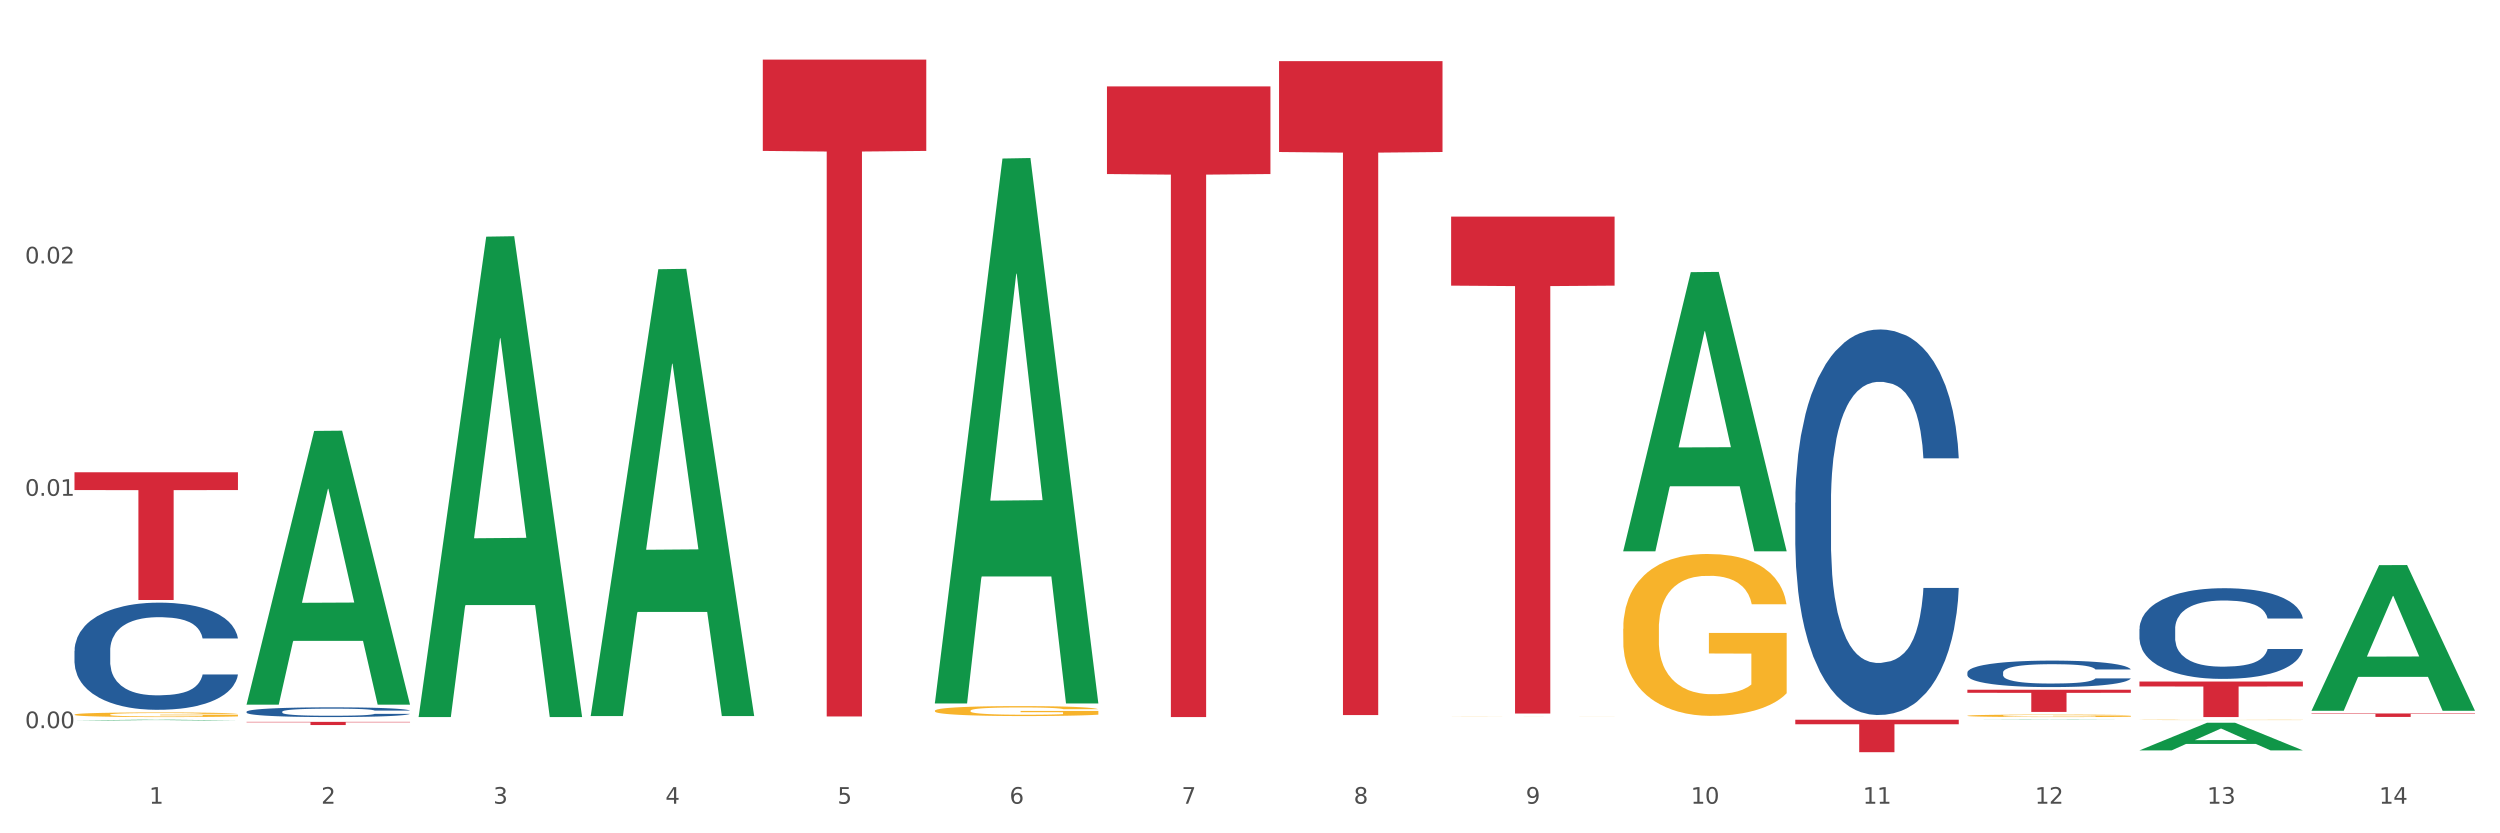
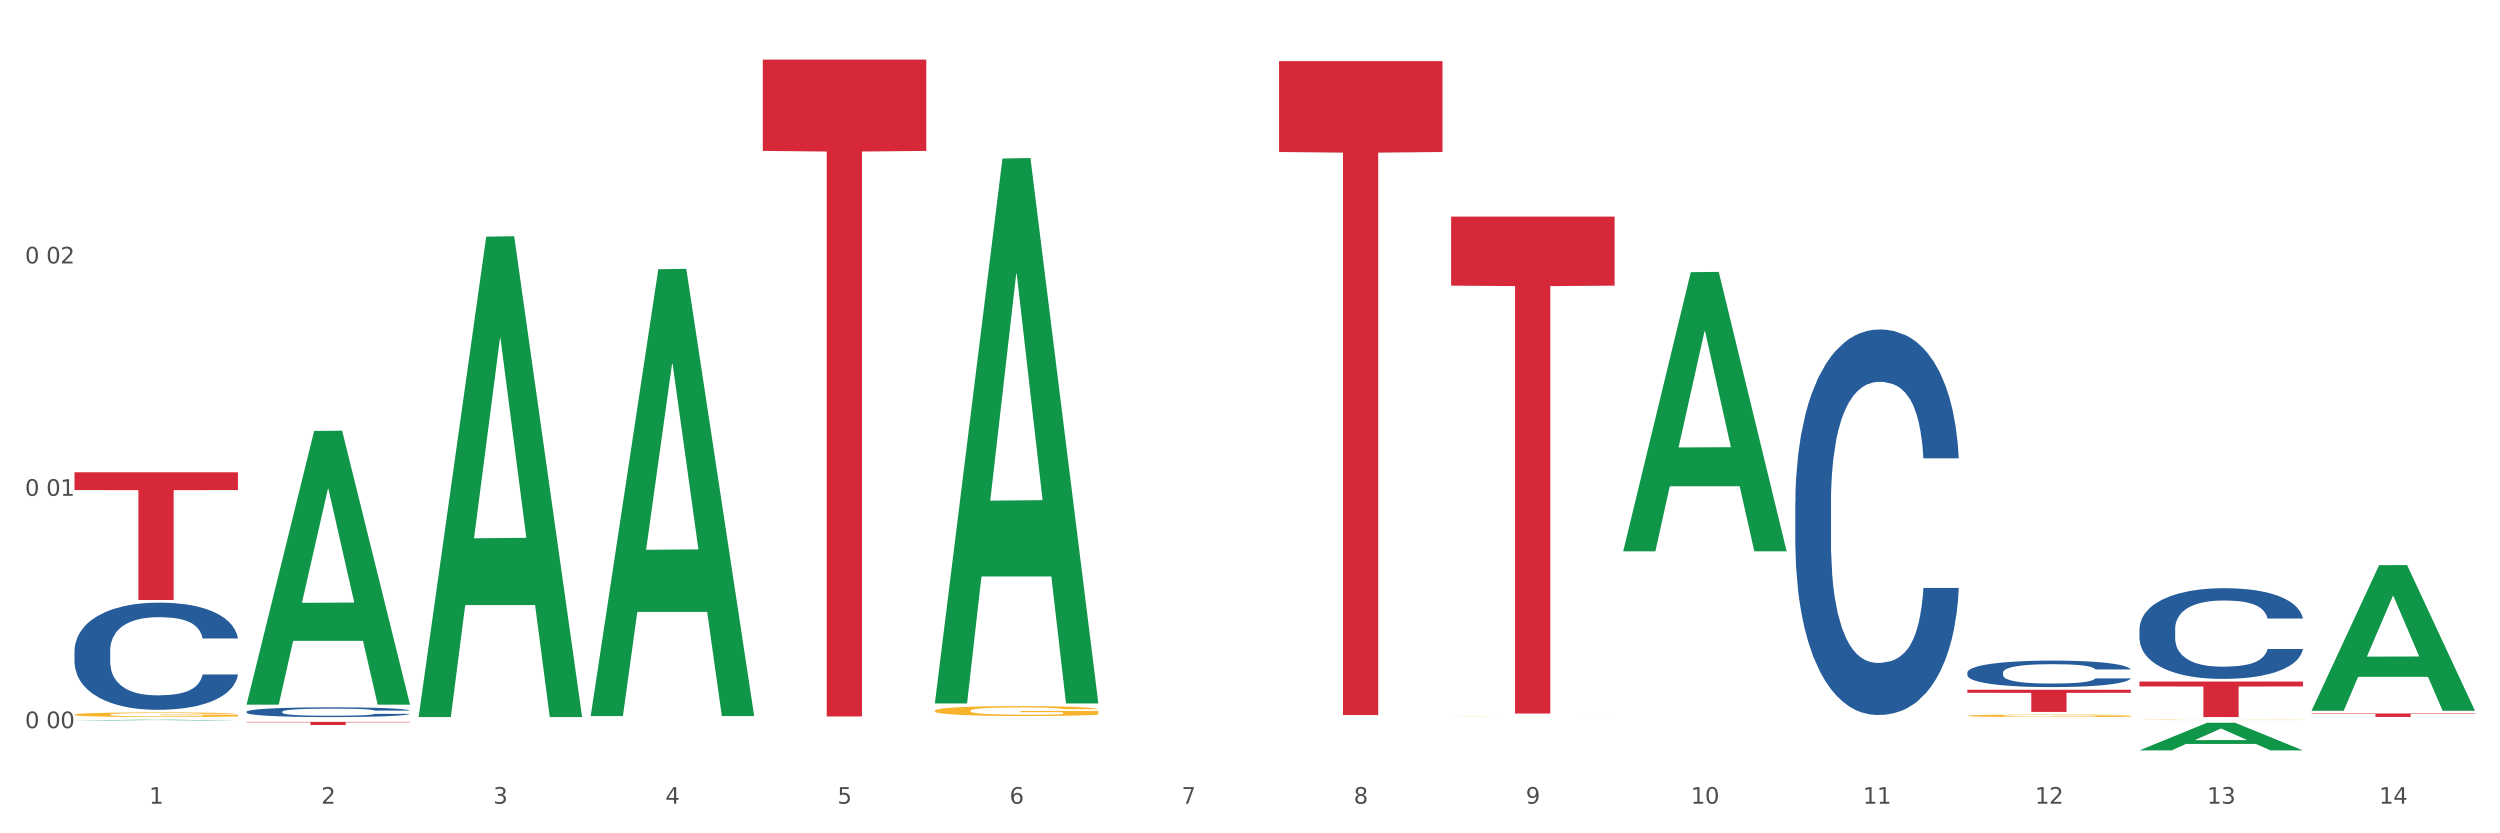
<svg xmlns="http://www.w3.org/2000/svg" xmlns:xlink="http://www.w3.org/1999/xlink" width="1080pt" height="360pt" viewBox="0 0 1080 360" version="1.1">
  <rect x="0" y="0" width="1080" height="360" fill="#333333" stroke="none" />
  <defs>
    <style type="text/css">*{stroke-linejoin: round; stroke-linecap: butt}</style>
  </defs>
  <g id="figure_1">
    <g id="patch_1">
      <path d="M 0 360  L 1080 360  L 1080 0  L 0 0  z " style="fill: #ffffff; stroke: #ffffff; stroke-linejoin: miter" />
    </g>
    <g id="axes_1">
      <g id="matplotlib.axis_1">
        <g id="xtick_1">
          <g id="text_1">
            <g style="fill: #4d4d4d" transform="translate(64.432 347.204) scale(0.096 -0.096)">
              <defs>
                <path id="DejaVuSans-31" d="M 794 531  L 1825 531  L 1825 4091  L 703 3866  L 703 4441  L 1819 4666  L 2450 4666  L 2450 531  L 3481 531  L 3481 0  L 794 0  L 794 531  z " transform="scale(0.016)" />
              </defs>
              <use xlink:href="#DejaVuSans-31" />
            </g>
          </g>
        </g>
        <g id="xtick_2">
          <g id="text_2">
            <g style="fill: #4d4d4d" transform="translate(138.771 347.204) scale(0.096 -0.096)">
              <defs>
                <path id="DejaVuSans-32" d="M 1228 531  L 3431 531  L 3431 0  L 469 0  L 469 531  Q 828 903 1448 1529  Q 2069 2156 2228 2338  Q 2531 2678 2651 2914  Q 2772 3150 2772 3378  Q 2772 3750 2511 3984  Q 2250 4219 1831 4219  Q 1534 4219 1204 4116  Q 875 4013 500 3803  L 500 4441  Q 881 4594 1212 4672  Q 1544 4750 1819 4750  Q 2544 4750 2975 4387  Q 3406 4025 3406 3419  Q 3406 3131 3298 2873  Q 3191 2616 2906 2266  Q 2828 2175 2409 1742  Q 1991 1309 1228 531  z " transform="scale(0.016)" />
              </defs>
              <use xlink:href="#DejaVuSans-32" />
            </g>
          </g>
        </g>
        <g id="xtick_3">
          <g id="text_3">
            <g style="fill: #4d4d4d" transform="translate(213.109 347.204) scale(0.096 -0.096)">
              <defs>
                <path id="DejaVuSans-33" d="M 2597 2516  Q 3050 2419 3304 2112  Q 3559 1806 3559 1356  Q 3559 666 3084 287  Q 2609 -91 1734 -91  Q 1441 -91 1130 -33  Q 819 25 488 141  L 488 750  Q 750 597 1062 519  Q 1375 441 1716 441  Q 2309 441 2620 675  Q 2931 909 2931 1356  Q 2931 1769 2642 2001  Q 2353 2234 1838 2234  L 1294 2234  L 1294 2753  L 1863 2753  Q 2328 2753 2575 2939  Q 2822 3125 2822 3475  Q 2822 3834 2567 4026  Q 2313 4219 1838 4219  Q 1578 4219 1281 4162  Q 984 4106 628 3988  L 628 4550  Q 988 4650 1302 4700  Q 1616 4750 1894 4750  Q 2613 4750 3031 4423  Q 3450 4097 3450 3541  Q 3450 3153 3228 2886  Q 3006 2619 2597 2516  z " transform="scale(0.016)" />
              </defs>
              <use xlink:href="#DejaVuSans-33" />
            </g>
          </g>
        </g>
        <g id="xtick_4">
          <g id="text_4">
            <g style="fill: #4d4d4d" transform="translate(287.448 347.204) scale(0.096 -0.096)">
              <defs>
                <path id="DejaVuSans-34" d="M 2419 4116  L 825 1625  L 2419 1625  L 2419 4116  z M 2253 4666  L 3047 4666  L 3047 1625  L 3713 1625  L 3713 1100  L 3047 1100  L 3047 0  L 2419 0  L 2419 1100  L 313 1100  L 313 1709  L 2253 4666  z " transform="scale(0.016)" />
              </defs>
              <use xlink:href="#DejaVuSans-34" />
            </g>
          </g>
        </g>
        <g id="xtick_5">
          <g id="text_5">
            <g style="fill: #4d4d4d" transform="translate(361.787 347.204) scale(0.096 -0.096)">
              <defs>
                <path id="DejaVuSans-35" d="M 691 4666  L 3169 4666  L 3169 4134  L 1269 4134  L 1269 2991  Q 1406 3038 1543 3061  Q 1681 3084 1819 3084  Q 2600 3084 3056 2656  Q 3513 2228 3513 1497  Q 3513 744 3044 326  Q 2575 -91 1722 -91  Q 1428 -91 1123 -41  Q 819 9 494 109  L 494 744  Q 775 591 1075 516  Q 1375 441 1709 441  Q 2250 441 2565 725  Q 2881 1009 2881 1497  Q 2881 1984 2565 2268  Q 2250 2553 1709 2553  Q 1456 2553 1204 2497  Q 953 2441 691 2322  L 691 4666  z " transform="scale(0.016)" />
              </defs>
              <use xlink:href="#DejaVuSans-35" />
            </g>
          </g>
        </g>
        <g id="xtick_6">
          <g id="text_6">
            <g style="fill: #4d4d4d" transform="translate(436.125 347.204) scale(0.096 -0.096)">
              <defs>
                <path id="DejaVuSans-36" d="M 2113 2584  Q 1688 2584 1439 2293  Q 1191 2003 1191 1497  Q 1191 994 1439 701  Q 1688 409 2113 409  Q 2538 409 2786 701  Q 3034 994 3034 1497  Q 3034 2003 2786 2293  Q 2538 2584 2113 2584  z M 3366 4563  L 3366 3988  Q 3128 4100 2886 4159  Q 2644 4219 2406 4219  Q 1781 4219 1451 3797  Q 1122 3375 1075 2522  Q 1259 2794 1537 2939  Q 1816 3084 2150 3084  Q 2853 3084 3261 2657  Q 3669 2231 3669 1497  Q 3669 778 3244 343  Q 2819 -91 2113 -91  Q 1303 -91 875 529  Q 447 1150 447 2328  Q 447 3434 972 4092  Q 1497 4750 2381 4750  Q 2619 4750 2861 4703  Q 3103 4656 3366 4563  z " transform="scale(0.016)" />
              </defs>
              <use xlink:href="#DejaVuSans-36" />
            </g>
          </g>
        </g>
        <g id="xtick_7">
          <g id="text_7">
            <g style="fill: #4d4d4d" transform="translate(510.464 347.204) scale(0.096 -0.096)">
              <defs>
-                 <path id="DejaVuSans-37" d="M 525 4666  L 3525 4666  L 3525 4397  L 1831 0  L 1172 0  L 2766 4134  L 525 4134  L 525 4666  z " transform="scale(0.016)" />
+                 <path id="DejaVuSans-37" d="M 525 4666  L 3525 4666  L 1831 0  L 1172 0  L 2766 4134  L 525 4134  L 525 4666  z " transform="scale(0.016)" />
              </defs>
              <use xlink:href="#DejaVuSans-37" />
            </g>
          </g>
        </g>
        <g id="xtick_8">
          <g id="text_8">
            <g style="fill: #4d4d4d" transform="translate(584.803 347.204) scale(0.096 -0.096)">
              <defs>
                <path id="DejaVuSans-38" d="M 2034 2216  Q 1584 2216 1326 1975  Q 1069 1734 1069 1313  Q 1069 891 1326 650  Q 1584 409 2034 409  Q 2484 409 2743 651  Q 3003 894 3003 1313  Q 3003 1734 2745 1975  Q 2488 2216 2034 2216  z M 1403 2484  Q 997 2584 770 2862  Q 544 3141 544 3541  Q 544 4100 942 4425  Q 1341 4750 2034 4750  Q 2731 4750 3128 4425  Q 3525 4100 3525 3541  Q 3525 3141 3298 2862  Q 3072 2584 2669 2484  Q 3125 2378 3379 2068  Q 3634 1759 3634 1313  Q 3634 634 3220 271  Q 2806 -91 2034 -91  Q 1263 -91 848 271  Q 434 634 434 1313  Q 434 1759 690 2068  Q 947 2378 1403 2484  z M 1172 3481  Q 1172 3119 1398 2916  Q 1625 2713 2034 2713  Q 2441 2713 2670 2916  Q 2900 3119 2900 3481  Q 2900 3844 2670 4047  Q 2441 4250 2034 4250  Q 1625 4250 1398 4047  Q 1172 3844 1172 3481  z " transform="scale(0.016)" />
              </defs>
              <use xlink:href="#DejaVuSans-38" />
            </g>
          </g>
        </g>
        <g id="xtick_9">
          <g id="text_9">
            <g style="fill: #4d4d4d" transform="translate(659.142 347.204) scale(0.096 -0.096)">
              <defs>
                <path id="DejaVuSans-39" d="M 703 97  L 703 672  Q 941 559 1184 500  Q 1428 441 1663 441  Q 2288 441 2617 861  Q 2947 1281 2994 2138  Q 2813 1869 2534 1725  Q 2256 1581 1919 1581  Q 1219 1581 811 2004  Q 403 2428 403 3163  Q 403 3881 828 4315  Q 1253 4750 1959 4750  Q 2769 4750 3195 4129  Q 3622 3509 3622 2328  Q 3622 1225 3098 567  Q 2575 -91 1691 -91  Q 1453 -91 1209 -44  Q 966 3 703 97  z M 1959 2075  Q 2384 2075 2632 2365  Q 2881 2656 2881 3163  Q 2881 3666 2632 3958  Q 2384 4250 1959 4250  Q 1534 4250 1286 3958  Q 1038 3666 1038 3163  Q 1038 2656 1286 2365  Q 1534 2075 1959 2075  z " transform="scale(0.016)" />
              </defs>
              <use xlink:href="#DejaVuSans-39" />
            </g>
          </g>
        </g>
        <g id="xtick_10">
          <g id="text_10">
            <g style="fill: #4d4d4d" transform="translate(730.426 347.204) scale(0.096 -0.096)">
              <defs>
                <path id="DejaVuSans-30" d="M 2034 4250  Q 1547 4250 1301 3770  Q 1056 3291 1056 2328  Q 1056 1369 1301 889  Q 1547 409 2034 409  Q 2525 409 2770 889  Q 3016 1369 3016 2328  Q 3016 3291 2770 3770  Q 2525 4250 2034 4250  z M 2034 4750  Q 2819 4750 3233 4129  Q 3647 3509 3647 2328  Q 3647 1150 3233 529  Q 2819 -91 2034 -91  Q 1250 -91 836 529  Q 422 1150 422 2328  Q 422 3509 836 4129  Q 1250 4750 2034 4750  z " transform="scale(0.016)" />
              </defs>
              <use xlink:href="#DejaVuSans-31" />
              <use xlink:href="#DejaVuSans-30" transform="translate(63.623 0)" />
            </g>
          </g>
        </g>
        <g id="xtick_11">
          <g id="text_11">
            <g style="fill: #4d4d4d" transform="translate(804.765 347.204) scale(0.096 -0.096)">
              <use xlink:href="#DejaVuSans-31" />
              <use xlink:href="#DejaVuSans-31" transform="translate(63.623 0)" />
            </g>
          </g>
        </g>
        <g id="xtick_12">
          <g id="text_12">
            <g style="fill: #4d4d4d" transform="translate(879.104 347.204) scale(0.096 -0.096)">
              <use xlink:href="#DejaVuSans-31" />
              <use xlink:href="#DejaVuSans-32" transform="translate(63.623 0)" />
            </g>
          </g>
        </g>
        <g id="xtick_13">
          <g id="text_13">
            <g style="fill: #4d4d4d" transform="translate(953.442 347.204) scale(0.096 -0.096)">
              <use xlink:href="#DejaVuSans-31" />
              <use xlink:href="#DejaVuSans-33" transform="translate(63.623 0)" />
            </g>
          </g>
        </g>
        <g id="xtick_14">
          <g id="text_14">
            <g style="fill: #4d4d4d" transform="translate(1027.781 347.204) scale(0.096 -0.096)">
              <use xlink:href="#DejaVuSans-31" />
              <use xlink:href="#DejaVuSans-34" transform="translate(63.623 0)" />
            </g>
          </g>
        </g>
        <g id="xtick_15" />
        <g id="xtick_16" />
        <g id="xtick_17" />
        <g id="xtick_18" />
        <g id="xtick_19" />
        <g id="xtick_20" />
        <g id="xtick_21" />
        <g id="xtick_22" />
        <g id="xtick_23" />
        <g id="xtick_24" />
        <g id="xtick_25" />
        <g id="xtick_26" />
        <g id="xtick_27" />
      </g>
      <g id="matplotlib.axis_2">
        <g id="ytick_1">
          <g id="text_15">
            <g style="fill: #4d4d4d" transform="translate(10.8 314.562) scale(0.096 -0.096)">
              <defs>
-                 <path id="DejaVuSans-2e" d="M 684 794  L 1344 794  L 1344 0  L 684 0  L 684 794  z " transform="scale(0.016)" />
-               </defs>
+                 </defs>
              <use xlink:href="#DejaVuSans-30" />
              <use xlink:href="#DejaVuSans-2e" transform="translate(63.623 0)" />
              <use xlink:href="#DejaVuSans-30" transform="translate(95.41 0)" />
              <use xlink:href="#DejaVuSans-30" transform="translate(159.033 0)" />
            </g>
          </g>
        </g>
        <g id="ytick_2">
          <g id="text_16">
            <g style="fill: #4d4d4d" transform="translate(10.8 214.184) scale(0.096 -0.096)">
              <use xlink:href="#DejaVuSans-30" />
              <use xlink:href="#DejaVuSans-2e" transform="translate(63.623 0)" />
              <use xlink:href="#DejaVuSans-30" transform="translate(95.41 0)" />
              <use xlink:href="#DejaVuSans-31" transform="translate(159.033 0)" />
            </g>
          </g>
        </g>
        <g id="ytick_3">
          <g id="text_17">
            <g style="fill: #4d4d4d" transform="translate(10.8 113.806) scale(0.096 -0.096)">
              <use xlink:href="#DejaVuSans-30" />
              <use xlink:href="#DejaVuSans-2e" transform="translate(63.623 0)" />
              <use xlink:href="#DejaVuSans-30" transform="translate(95.41 0)" />
              <use xlink:href="#DejaVuSans-32" transform="translate(159.033 0)" />
            </g>
          </g>
        </g>
        <g id="ytick_4" />
        <g id="ytick_5" />
        <g id="ytick_6" />
      </g>
      <g id="PolyCollection_1">
        <path d="M 32.175 311.239  L 32.248 311.239  L 61.37 310.915  L 73.456 310.914  L 102.797 311.24  L 88.818 311.24  L 82.484 311.164  L 52.415 311.164  L 52.197 311.165  L 46.081 311.24  L 32.175 311.24  L 32.175 311.239  L 56.201 311.119  L 78.698 311.118  L 67.559 310.984  L 67.413 310.983  L 67.267 310.984  L 56.128 311.118  L 56.201 311.119  L 32.175 311.239  z " clip-path="url(#p1c98c43644)" style="fill: #109648" />
-         <path d="M 775.562 310.923  L 846.184 310.923  L 846.184 312.872  L 818.404 312.885  L 818.404 324.95  L 803.175 324.95  L 803.175 312.885  L 775.562 312.872  L 775.562 310.936  L 775.562 310.923  z " clip-path="url(#p1c98c43644)" style="fill: #d62839" />
        <path d="M 626.885 93.561  L 697.506 93.561  L 697.506 123.395  L 669.726 123.596  L 669.726 308.243  L 654.497 308.243  L 654.497 123.596  L 626.885 123.395  L 626.885 93.762  L 626.885 93.561  z " clip-path="url(#p1c98c43644)" style="fill: #d62839" />
        <path d="M 106.514 307.457  L 106.597 307.453  L 106.597 307.345  L 106.848 307.199  L 107.766 306.93  L 108.935 306.727  L 110.938 306.489  L 112.023 306.389  L 113.442 306.277  L 116.364 306.097  L 119.703 305.943  L 122.04 305.858  L 123.794 305.805  L 127.717 305.709  L 129.971 305.666  L 132.308 305.632  L 134.312 305.609  L 137.651 305.582  L 140.322 305.57  L 143.411 305.566  L 145.998 305.57  L 149.421 305.586  L 154.43 305.632  L 156.35 305.659  L 158.937 305.705  L 161.609 305.766  L 163.779 305.828  L 166.283 305.916  L 168.871 306.031  L 171.376 306.177  L 173.129 306.312  L 174.548 306.454  L 175.8 306.627  L 176.718 306.815  L 177.135 306.973  L 161.859 306.973  L 161.442 306.831  L 160.607 306.677  L 159.772 306.573  L 158.854 306.489  L 157.435 306.393  L 156.183 306.331  L 154.096 306.258  L 152.176 306.212  L 150.59 306.185  L 148.67 306.162  L 144.579 306.139  L 141.658 306.139  L 139.821 306.147  L 137.567 306.166  L 135.647 306.193  L 133.393 306.239  L 131.64 306.289  L 129.887 306.354  L 128.886 306.4  L 127.383 306.485  L 126.381 306.554  L 125.046 306.673  L 124.294 306.758  L 122.959 306.977  L 122.374 307.138  L 122.124 307.249  L 121.957 307.372  L 121.957 307.972  L 122.458 308.241  L 122.875 308.356  L 123.543 308.487  L 124.795 308.656  L 126.632 308.821  L 128.552 308.94  L 130.138 309.013  L 131.64 309.067  L 133.143 309.109  L 134.979 309.147  L 136.482 309.17  L 138.736 309.194  L 141.407 309.205  L 143.494 309.205  L 147.751 309.186  L 149.671 309.167  L 151.508 309.14  L 153.511 309.097  L 155.097 309.051  L 156.016 309.017  L 157.518 308.944  L 158.687 308.867  L 159.689 308.779  L 160.357 308.702  L 161.108 308.586  L 161.692 308.456  L 161.859 308.387  L 177.135 308.387  L 176.802 308.525  L 176.217 308.659  L 175.049 308.84  L 174.13 308.944  L 172.711 309.071  L 171.209 309.178  L 169.122 309.297  L 167.202 309.386  L 165.198 309.462  L 163.028 309.532  L 159.104 309.628  L 157.685 309.655  L 154.68 309.701  L 152.343 309.728  L 148.92 309.754  L 145.414 309.77  L 141.741 309.774  L 138.486 309.766  L 134.896 309.743  L 132.642 309.72  L 130.138 309.685  L 127.216 309.632  L 124.461 309.566  L 121.874 309.489  L 119.453 309.401  L 117.199 309.301  L 114.277 309.136  L 112.107 308.975  L 110.521 308.825  L 109.435 308.698  L 108.35 308.536  L 107.766 308.425  L 106.848 308.156  L 106.514 307.906  L 106.514 307.457  z " clip-path="url(#p1c98c43644)" style="fill: #255c99" />
-         <path d="M 478.207 37.322  L 548.829 37.322  L 548.829 75.184  L 521.049 75.44  L 521.049 309.774  L 505.82 309.774  L 505.82 75.44  L 478.207 75.184  L 478.207 37.578  L 478.207 37.322  z " clip-path="url(#p1c98c43644)" style="fill: #d62839" />
        <path d="M 329.53 25.759  L 400.152 25.759  L 400.152 65.193  L 372.371 65.459  L 372.371 309.517  L 357.143 309.517  L 357.143 65.459  L 329.53 65.193  L 329.53 26.026  L 329.53 25.759  z " clip-path="url(#p1c98c43644)" style="fill: #d62839" />
        <path d="M 106.514 311.846  L 177.135 311.846  L 177.135 312.037  L 149.355 312.038  L 149.355 313.222  L 134.126 313.222  L 134.126 312.038  L 106.514 312.037  L 106.514 311.847  L 106.514 311.846  z " clip-path="url(#p1c98c43644)" style="fill: #d62839" />
        <path d="M 32.175 204.031  L 102.797 204.031  L 102.797 211.698  L 75.017 211.75  L 75.017 259.202  L 59.788 259.202  L 59.788 211.75  L 32.175 211.698  L 32.175 204.083  L 32.175 204.031  z " clip-path="url(#p1c98c43644)" style="fill: #d62839" />
        <path d="M 849.901 297.967  L 920.523 297.967  L 920.523 299.3  L 892.742 299.309  L 892.742 307.558  L 877.514 307.558  L 877.514 299.309  L 849.901 299.3  L 849.901 297.976  L 849.901 297.967  z " clip-path="url(#p1c98c43644)" style="fill: #d62839" />
        <path d="M 924.24 310.989  L 924.323 310.989  L 924.323 310.983  L 924.49 310.979  L 925.323 310.968  L 926.574 310.959  L 927.491 310.954  L 928.408 310.95  L 929.492 310.946  L 930.826 310.942  L 933.244 310.936  L 934.745 310.933  L 936.58 310.929  L 939.915 310.925  L 942.333 310.922  L 944.834 310.92  L 948.92 310.917  L 951.588 310.916  L 954.423 310.915  L 957.841 310.914  L 960.426 310.914  L 966.096 310.915  L 970.932 310.916  L 973.266 310.917  L 976.268 310.919  L 977.852 310.92  L 980.437 310.922  L 983.105 310.925  L 984.939 310.928  L 987.691 310.933  L 989.775 310.938  L 991.693 310.944  L 992.693 310.949  L 993.444 310.953  L 994.111 310.957  L 994.778 310.964  L 979.77 310.964  L 979.186 310.959  L 978.269 310.954  L 976.935 310.95  L 975.768 310.947  L 973.766 310.943  L 971.932 310.941  L 970.014 310.939  L 967.68 310.937  L 965.845 310.937  L 963.261 310.936  L 958.175 310.936  L 954.756 310.937  L 952.422 310.939  L 950.921 310.94  L 949.587 310.942  L 948.086 310.944  L 946.335 310.947  L 945.084 310.95  L 943.834 310.953  L 942.833 310.957  L 941.916 310.961  L 941.165 310.965  L 940.582 310.97  L 940.081 310.975  L 939.665 310.985  L 939.665 311.005  L 939.831 311.009  L 940.248 311.015  L 940.749 311.02  L 941.582 311.025  L 942.333 311.029  L 943.75 311.034  L 945.334 311.039  L 946.585 311.041  L 947.836 311.044  L 950.004 311.047  L 952.422 311.05  L 954.506 311.051  L 957.341 311.053  L 959.259 311.053  L 960.926 311.054  L 965.012 311.054  L 967.93 311.053  L 971.182 311.052  L 973.683 311.051  L 975.768 311.049  L 978.102 311.047  L 979.603 311.044  L 979.603 311.013  L 961.26 311.013  L 961.26 310.993  L 994.861 310.993  L 994.861 311.053  L 993.444 311.056  L 991.86 311.059  L 990.192 311.061  L 987.691 311.064  L 984.689 311.067  L 982.021 311.069  L 979.186 311.071  L 975.851 311.073  L 971.515 311.074  L 968.847 311.075  L 965.512 311.075  L 961.593 311.075  L 958.175 311.075  L 954.84 311.074  L 951.338 311.073  L 947.919 311.071  L 945.334 311.069  L 942.75 311.067  L 939.998 311.064  L 937.83 311.061  L 936.163 311.058  L 934.328 311.055  L 932.327 311.05  L 930.826 311.046  L 929.492 311.042  L 928.075 311.037  L 927.074 311.032  L 926.074 311.027  L 925.49 311.022  L 924.823 311.016  L 924.323 311.006  L 924.24 310.989  z " clip-path="url(#p1c98c43644)" style="fill: #f7b32b" />
-         <path d="M 701.223 271.637  L 701.307 271.573  L 701.307 269.274  L 701.474 267.294  L 702.307 262.504  L 703.558 258.544  L 704.475 256.436  L 705.392 254.712  L 706.476 252.987  L 707.81 251.199  L 710.228 248.58  L 711.729 247.239  L 713.563 245.834  L 716.899 243.79  L 719.317 242.641  L 721.818 241.683  L 725.903 240.533  L 728.572 240.022  L 731.406 239.639  L 734.825 239.383  L 737.41 239.319  L 743.08 239.511  L 747.915 240.086  L 750.25 240.533  L 753.252 241.299  L 754.836 241.81  L 757.421 242.832  L 760.089 244.173  L 761.923 245.323  L 764.675 247.495  L 766.759 249.666  L 768.677 252.349  L 769.677 254.201  L 770.428 255.925  L 771.095 257.905  L 771.762 261.035  L 756.754 261.035  L 756.17 258.799  L 755.253 256.692  L 753.919 254.648  L 752.751 253.37  L 750.75 251.774  L 748.916 250.752  L 746.998 249.985  L 744.664 249.347  L 742.829 249.027  L 740.245 248.772  L 735.159 248.836  L 731.74 249.347  L 729.405 249.985  L 727.905 250.56  L 726.571 251.199  L 725.07 252.093  L 723.319 253.434  L 722.068 254.648  L 720.817 256.181  L 719.817 257.713  L 718.9 259.502  L 718.149 261.418  L 717.566 263.398  L 717.065 265.825  L 716.648 269.848  L 716.648 278.598  L 716.815 280.578  L 717.232 283.197  L 717.732 285.177  L 718.566 287.54  L 719.317 289.137  L 720.734 291.436  L 722.318 293.352  L 723.569 294.565  L 724.82 295.587  L 726.987 296.992  L 729.405 298.142  L 731.49 298.845  L 734.325 299.483  L 736.242 299.739  L 737.91 299.866  L 741.996 299.866  L 744.914 299.675  L 748.166 299.228  L 750.667 298.653  L 752.751 297.95  L 755.086 296.801  L 756.587 295.715  L 756.587 282.367  L 738.244 282.303  L 738.244 273.425  L 771.845 273.425  L 771.845 299.483  L 770.428 300.824  L 768.844 302.038  L 767.176 303.124  L 764.675 304.465  L 761.673 305.742  L 759.005 306.636  L 756.17 307.403  L 752.835 308.105  L 748.499 308.744  L 745.831 309  L 742.496 309.191  L 738.577 309.255  L 735.159 309.127  L 731.823 308.808  L 728.321 308.233  L 724.903 307.403  L 722.318 306.573  L 719.733 305.551  L 716.982 304.209  L 714.814 302.932  L 713.147 301.782  L 711.312 300.313  L 709.311 298.397  L 707.81 296.673  L 706.476 294.885  L 705.059 292.585  L 704.058 290.606  L 703.058 288.115  L 702.474 286.262  L 701.807 283.388  L 701.307 279.365  L 701.223 271.637  z " clip-path="url(#p1c98c43644)" style="fill: #f7b32b" />
        <path d="M 626.885 309.418  L 626.968 309.418  L 626.968 309.415  L 627.135 309.413  L 627.969 309.408  L 629.219 309.404  L 630.136 309.402  L 631.054 309.4  L 632.138 309.398  L 633.472 309.396  L 635.89 309.393  L 637.39 309.392  L 639.225 309.39  L 642.56 309.388  L 644.978 309.387  L 647.479 309.386  L 651.565 309.385  L 654.233 309.384  L 657.068 309.384  L 660.486 309.383  L 663.071 309.383  L 668.741 309.384  L 673.577 309.384  L 675.911 309.385  L 678.913 309.386  L 680.497 309.386  L 683.082 309.387  L 685.75 309.389  L 687.584 309.39  L 690.336 309.392  L 692.42 309.394  L 694.338 309.397  L 695.339 309.399  L 696.089 309.401  L 696.756 309.403  L 697.423 309.407  L 682.415 309.407  L 681.831 309.404  L 680.914 309.402  L 679.58 309.4  L 678.413 309.398  L 676.412 309.397  L 674.577 309.396  L 672.66 309.395  L 670.325 309.394  L 668.491 309.394  L 665.906 309.393  L 660.82 309.394  L 657.401 309.394  L 655.067 309.395  L 653.566 309.395  L 652.232 309.396  L 650.731 309.397  L 648.98 309.398  L 647.729 309.4  L 646.479 309.401  L 645.478 309.403  L 644.561 309.405  L 643.811 309.407  L 643.227 309.409  L 642.727 309.412  L 642.31 309.416  L 642.31 309.425  L 642.476 309.427  L 642.893 309.43  L 643.394 309.432  L 644.227 309.435  L 644.978 309.436  L 646.395 309.439  L 647.979 309.441  L 649.23 309.442  L 650.481 309.443  L 652.649 309.445  L 655.067 309.446  L 657.151 309.447  L 659.986 309.447  L 661.904 309.448  L 663.571 309.448  L 667.657 309.448  L 670.575 309.448  L 673.827 309.447  L 676.328 309.447  L 678.413 309.446  L 680.747 309.445  L 682.248 309.443  L 682.248 309.429  L 663.905 309.429  L 663.905 309.42  L 697.506 309.42  L 697.506 309.447  L 696.089 309.449  L 694.505 309.45  L 692.837 309.451  L 690.336 309.453  L 687.334 309.454  L 684.666 309.455  L 681.831 309.456  L 678.496 309.457  L 674.16 309.457  L 671.492 309.458  L 668.157 309.458  L 664.238 309.458  L 660.82 309.458  L 657.485 309.457  L 653.983 309.457  L 650.564 309.456  L 647.979 309.455  L 645.395 309.454  L 642.643 309.452  L 640.475 309.451  L 638.808 309.45  L 636.974 309.448  L 634.972 309.446  L 633.472 309.444  L 632.138 309.443  L 630.72 309.44  L 629.72 309.438  L 628.719 309.435  L 628.135 309.433  L 627.468 309.43  L 626.968 309.426  L 626.885 309.418  z " clip-path="url(#p1c98c43644)" style="fill: #f7b32b" />
        <path d="M 403.869 307.025  L 403.952 307.021  L 403.952 306.88  L 404.119 306.758  L 404.952 306.463  L 406.203 306.22  L 407.12 306.09  L 408.037 305.984  L 409.121 305.878  L 410.455 305.768  L 412.873 305.607  L 414.374 305.524  L 416.209 305.438  L 419.544 305.312  L 421.962 305.241  L 424.463 305.183  L 428.549 305.112  L 431.217 305.08  L 434.052 305.057  L 437.47 305.041  L 440.055 305.037  L 445.725 305.049  L 450.561 305.084  L 452.895 305.112  L 455.897 305.159  L 457.481 305.19  L 460.066 305.253  L 462.734 305.336  L 464.568 305.406  L 467.32 305.54  L 469.404 305.674  L 471.322 305.839  L 472.322 305.953  L 473.073 306.059  L 473.74 306.18  L 474.407 306.373  L 459.399 306.373  L 458.815 306.235  L 457.898 306.106  L 456.564 305.98  L 455.397 305.902  L 453.396 305.803  L 451.561 305.74  L 449.643 305.693  L 447.309 305.654  L 445.475 305.634  L 442.89 305.619  L 437.804 305.623  L 434.385 305.654  L 432.051 305.693  L 430.55 305.729  L 429.216 305.768  L 427.715 305.823  L 425.964 305.905  L 424.713 305.98  L 423.463 306.074  L 422.462 306.169  L 421.545 306.279  L 420.794 306.397  L 420.211 306.518  L 419.711 306.668  L 419.294 306.915  L 419.294 307.453  L 419.46 307.575  L 419.877 307.736  L 420.378 307.858  L 421.211 308.003  L 421.962 308.102  L 423.379 308.243  L 424.963 308.361  L 426.214 308.436  L 427.465 308.498  L 429.633 308.585  L 432.051 308.656  L 434.135 308.699  L 436.97 308.738  L 438.888 308.754  L 440.555 308.762  L 444.641 308.762  L 447.559 308.75  L 450.811 308.722  L 453.312 308.687  L 455.397 308.644  L 457.731 308.573  L 459.232 308.506  L 459.232 307.685  L 440.889 307.681  L 440.889 307.135  L 474.49 307.135  L 474.49 308.738  L 473.073 308.821  L 471.489 308.895  L 469.821 308.962  L 467.32 309.045  L 464.318 309.123  L 461.65 309.178  L 458.815 309.225  L 455.48 309.269  L 451.144 309.308  L 448.476 309.324  L 445.141 309.335  L 441.222 309.339  L 437.804 309.331  L 434.469 309.312  L 430.967 309.276  L 427.548 309.225  L 424.963 309.174  L 422.379 309.111  L 419.627 309.029  L 417.459 308.95  L 415.792 308.88  L 413.957 308.789  L 411.956 308.671  L 410.455 308.565  L 409.121 308.455  L 407.704 308.314  L 406.703 308.192  L 405.703 308.039  L 405.119 307.925  L 404.452 307.748  L 403.952 307.501  L 403.869 307.025  z " clip-path="url(#p1c98c43644)" style="fill: #f7b32b" />
        <path d="M 32.175 308.699  L 32.258 308.697  L 32.258 308.631  L 32.425 308.575  L 33.259 308.438  L 34.51 308.325  L 35.427 308.264  L 36.344 308.215  L 37.428 308.166  L 38.762 308.115  L 41.18 308.04  L 42.681 308.001  L 44.515 307.961  L 47.85 307.903  L 50.268 307.87  L 52.77 307.843  L 56.855 307.81  L 59.523 307.795  L 62.358 307.784  L 65.777 307.777  L 68.361 307.775  L 74.031 307.781  L 78.867 307.797  L 81.202 307.81  L 84.203 307.832  L 85.788 307.846  L 88.372 307.876  L 91.04 307.914  L 92.875 307.947  L 95.626 308.009  L 97.711 308.071  L 99.628 308.147  L 100.629 308.2  L 101.379 308.25  L 102.046 308.306  L 102.713 308.396  L 87.705 308.396  L 87.122 308.332  L 86.204 308.272  L 84.87 308.213  L 83.703 308.177  L 81.702 308.131  L 79.868 308.102  L 77.95 308.08  L 75.615 308.062  L 73.781 308.053  L 71.196 308.045  L 66.11 308.047  L 62.692 308.062  L 60.357 308.08  L 58.856 308.096  L 57.522 308.115  L 56.021 308.14  L 54.27 308.179  L 53.02 308.213  L 51.769 308.257  L 50.768 308.301  L 49.851 308.352  L 49.101 308.407  L 48.517 308.463  L 48.017 308.533  L 47.6 308.648  L 47.6 308.898  L 47.767 308.954  L 48.184 309.029  L 48.684 309.086  L 49.518 309.153  L 50.268 309.199  L 51.686 309.264  L 53.27 309.319  L 54.52 309.354  L 55.771 309.383  L 57.939 309.423  L 60.357 309.456  L 62.441 309.476  L 65.276 309.494  L 67.194 309.502  L 68.862 309.505  L 72.947 309.505  L 75.865 309.5  L 79.117 309.487  L 81.619 309.471  L 83.703 309.451  L 86.038 309.418  L 87.538 309.387  L 87.538 309.005  L 69.195 309.003  L 69.195 308.75  L 102.797 308.75  L 102.797 309.494  L 101.379 309.533  L 99.795 309.567  L 98.128 309.598  L 95.626 309.637  L 92.625 309.673  L 89.956 309.699  L 87.122 309.721  L 83.786 309.741  L 79.451 309.759  L 76.783 309.766  L 73.447 309.772  L 69.529 309.774  L 66.11 309.77  L 62.775 309.761  L 59.273 309.744  L 55.855 309.721  L 53.27 309.697  L 50.685 309.668  L 47.934 309.629  L 45.766 309.593  L 44.098 309.56  L 42.264 309.518  L 40.263 309.463  L 38.762 309.414  L 37.428 309.363  L 36.01 309.297  L 35.01 309.241  L 34.009 309.17  L 33.426 309.117  L 32.759 309.035  L 32.258 308.92  L 32.175 308.699  z " clip-path="url(#p1c98c43644)" style="fill: #f7b32b" />
        <path d="M 924.24 271.708  L 924.323 271.673  L 924.323 270.671  L 924.573 269.311  L 925.492 266.806  L 926.66 264.909  L 928.664 262.691  L 929.749 261.76  L 931.168 260.722  L 934.09 259.041  L 937.429 257.609  L 939.766 256.822  L 941.519 256.321  L 945.443 255.426  L 947.697 255.033  L 950.034 254.711  L 952.037 254.496  L 955.377 254.246  L 958.048 254.138  L 961.136 254.102  L 963.724 254.138  L 967.147 254.281  L 972.155 254.711  L 974.075 254.961  L 976.663 255.391  L 979.335 255.963  L 981.505 256.536  L 984.009 257.359  L 986.597 258.432  L 989.101 259.792  L 990.854 261.045  L 992.273 262.369  L 993.526 263.979  L 994.444 265.732  L 994.861 267.199  L 979.585 267.199  L 979.168 265.875  L 978.333 264.444  L 977.498 263.478  L 976.58 262.691  L 975.161 261.796  L 973.908 261.223  L 971.822 260.544  L 969.902 260.114  L 968.316 259.864  L 966.396 259.649  L 962.305 259.434  L 959.383 259.434  L 957.547 259.506  L 955.293 259.685  L 953.373 259.935  L 951.119 260.365  L 949.366 260.83  L 947.613 261.438  L 946.611 261.868  L 945.109 262.655  L 944.107 263.299  L 942.771 264.408  L 942.02 265.196  L 940.685 267.235  L 940.1 268.738  L 939.85 269.776  L 939.683 270.921  L 939.683 276.503  L 940.184 279.008  L 940.601 280.082  L 941.269 281.299  L 942.521 282.873  L 944.358 284.412  L 946.278 285.521  L 947.864 286.201  L 949.366 286.702  L 950.869 287.096  L 952.705 287.453  L 954.208 287.668  L 956.462 287.883  L 959.133 287.99  L 961.22 287.99  L 965.477 287.811  L 967.397 287.632  L 969.234 287.382  L 971.237 286.988  L 972.823 286.559  L 973.742 286.237  L 975.244 285.557  L 976.413 284.841  L 977.415 284.018  L 978.082 283.302  L 978.834 282.229  L 979.418 281.012  L 979.585 280.368  L 994.861 280.368  L 994.527 281.656  L 993.943 282.909  L 992.774 284.591  L 991.856 285.557  L 990.437 286.738  L 988.934 287.74  L 986.847 288.849  L 984.927 289.672  L 982.924 290.388  L 980.754 291.032  L 976.83 291.927  L 975.411 292.177  L 972.406 292.606  L 970.069 292.857  L 966.646 293.107  L 963.14 293.251  L 959.467 293.286  L 956.211 293.215  L 952.622 293  L 950.368 292.785  L 947.864 292.463  L 944.942 291.962  L 942.187 291.354  L 939.599 290.638  L 937.178 289.815  L 934.925 288.885  L 932.003 287.346  L 929.832 285.843  L 928.246 284.448  L 927.161 283.267  L 926.076 281.764  L 925.492 280.726  L 924.573 278.221  L 924.24 275.895  L 924.24 271.708  z " clip-path="url(#p1c98c43644)" style="fill: #255c99" />
        <path d="M 849.901 290.524  L 849.984 290.514  L 849.984 290.221  L 850.235 289.824  L 851.153 289.093  L 852.322 288.539  L 854.325 287.891  L 855.41 287.619  L 856.829 287.316  L 859.751 286.825  L 863.09 286.407  L 865.428 286.177  L 867.181 286.03  L 871.104 285.769  L 873.358 285.654  L 875.695 285.56  L 877.699 285.497  L 881.038 285.424  L 883.709 285.393  L 886.798 285.382  L 889.386 285.393  L 892.808 285.435  L 897.817 285.56  L 899.737 285.633  L 902.325 285.759  L 904.996 285.926  L 907.166 286.093  L 909.671 286.333  L 912.258 286.647  L 914.763 287.044  L 916.516 287.41  L 917.935 287.797  L 919.187 288.267  L 920.105 288.779  L 920.523 289.208  L 905.246 289.208  L 904.829 288.821  L 903.994 288.403  L 903.159 288.121  L 902.241 287.891  L 900.822 287.629  L 899.57 287.462  L 897.483 287.264  L 895.563 287.138  L 893.977 287.065  L 892.057 287.002  L 887.966 286.94  L 885.045 286.94  L 883.208 286.961  L 880.954 287.013  L 879.034 287.086  L 876.78 287.211  L 875.027 287.347  L 873.274 287.525  L 872.273 287.65  L 870.77 287.88  L 869.768 288.068  L 868.433 288.392  L 867.681 288.622  L 866.346 289.218  L 865.761 289.657  L 865.511 289.96  L 865.344 290.294  L 865.344 291.925  L 865.845 292.656  L 866.262 292.97  L 866.93 293.325  L 868.182 293.785  L 870.019 294.234  L 871.939 294.558  L 873.525 294.757  L 875.027 294.903  L 876.53 295.018  L 878.367 295.123  L 879.869 295.186  L 882.123 295.248  L 884.794 295.28  L 886.881 295.28  L 891.139 295.227  L 893.059 295.175  L 894.895 295.102  L 896.899 294.987  L 898.485 294.862  L 899.403 294.767  L 900.905 294.569  L 902.074 294.36  L 903.076 294.12  L 903.744 293.91  L 904.495 293.597  L 905.079 293.242  L 905.246 293.054  L 920.523 293.054  L 920.189 293.43  L 919.604 293.796  L 918.436 294.287  L 917.517 294.569  L 916.098 294.914  L 914.596 295.206  L 912.509 295.53  L 910.589 295.771  L 908.585 295.98  L 906.415 296.168  L 902.491 296.429  L 901.072 296.502  L 898.067 296.628  L 895.73 296.701  L 892.307 296.774  L 888.801 296.816  L 885.128 296.826  L 881.873 296.805  L 878.283 296.743  L 876.029 296.68  L 873.525 296.586  L 870.603 296.44  L 867.848 296.262  L 865.261 296.053  L 862.84 295.813  L 860.586 295.541  L 857.664 295.091  L 855.494 294.653  L 853.908 294.245  L 852.823 293.9  L 851.737 293.461  L 851.153 293.158  L 850.235 292.426  L 849.901 291.747  L 849.901 290.524  z " clip-path="url(#p1c98c43644)" style="fill: #255c99" />
        <path d="M 775.562 217.17  L 775.646 217.017  L 775.646 212.758  L 775.896 206.977  L 776.814 196.329  L 777.983 188.266  L 779.986 178.835  L 781.072 174.88  L 782.491 170.468  L 785.412 163.318  L 788.752 157.234  L 791.089 153.887  L 792.842 151.757  L 796.765 147.954  L 799.019 146.281  L 801.357 144.912  L 803.36 143.999  L 806.699 142.934  L 809.37 142.478  L 812.459 142.326  L 815.047 142.478  L 818.469 143.086  L 823.478 144.912  L 825.398 145.977  L 827.986 147.802  L 830.657 150.236  L 832.828 152.67  L 835.332 156.169  L 837.92 160.732  L 840.424 166.513  L 842.177 171.837  L 843.596 177.466  L 844.848 184.311  L 845.766 191.765  L 846.184 198.002  L 830.908 198.002  L 830.49 192.374  L 829.655 186.289  L 828.821 182.182  L 827.902 178.835  L 826.483 175.032  L 825.231 172.598  L 823.144 169.708  L 821.224 167.882  L 819.638 166.817  L 817.718 165.904  L 813.628 164.992  L 810.706 164.992  L 808.87 165.296  L 806.616 166.057  L 804.696 167.121  L 802.442 168.947  L 800.689 170.924  L 798.936 173.511  L 797.934 175.336  L 796.431 178.683  L 795.43 181.421  L 794.094 186.137  L 793.343 189.483  L 792.007 198.154  L 791.423 204.543  L 791.172 208.955  L 791.005 213.823  L 791.005 237.554  L 791.506 248.202  L 791.924 252.766  L 792.591 257.938  L 793.844 264.632  L 795.68 271.173  L 797.6 275.889  L 799.186 278.779  L 800.689 280.909  L 802.191 282.582  L 804.028 284.103  L 805.53 285.016  L 807.784 285.929  L 810.456 286.385  L 812.543 286.385  L 816.8 285.624  L 818.72 284.864  L 820.556 283.799  L 822.56 282.126  L 824.146 280.3  L 825.064 278.931  L 826.567 276.041  L 827.735 272.998  L 828.737 269.499  L 829.405 266.457  L 830.156 261.893  L 830.741 256.721  L 830.908 253.983  L 846.184 253.983  L 845.85 259.459  L 845.266 264.784  L 844.097 271.933  L 843.179 276.041  L 841.76 281.061  L 840.257 285.32  L 838.17 290.036  L 836.25 293.535  L 834.247 296.577  L 832.076 299.315  L 828.153 303.118  L 826.734 304.183  L 823.728 306.009  L 821.391 307.073  L 817.969 308.138  L 814.463 308.747  L 810.79 308.899  L 807.534 308.595  L 803.944 307.682  L 801.69 306.769  L 799.186 305.4  L 796.264 303.27  L 793.51 300.684  L 790.922 297.642  L 788.501 294.143  L 786.247 290.188  L 783.325 283.647  L 781.155 277.258  L 779.569 271.325  L 778.484 266.305  L 777.399 259.916  L 776.814 255.504  L 775.896 244.856  L 775.562 234.968  L 775.562 217.17  z " clip-path="url(#p1c98c43644)" style="fill: #255c99" />
        <path d="M 849.901 309.196  L 849.984 309.195  L 849.984 309.159  L 850.151 309.129  L 850.985 309.055  L 852.235 308.994  L 853.153 308.962  L 854.07 308.935  L 855.154 308.909  L 856.488 308.881  L 858.906 308.841  L 860.407 308.821  L 862.241 308.799  L 865.576 308.768  L 867.994 308.75  L 870.495 308.735  L 874.581 308.718  L 877.249 308.71  L 880.084 308.704  L 883.502 308.7  L 886.087 308.699  L 891.757 308.702  L 896.593 308.711  L 898.927 308.718  L 901.929 308.729  L 903.513 308.737  L 906.098 308.753  L 908.766 308.774  L 910.601 308.791  L 913.352 308.825  L 915.436 308.858  L 917.354 308.899  L 918.355 308.928  L 919.105 308.954  L 919.772 308.985  L 920.439 309.033  L 905.431 309.033  L 904.847 308.998  L 903.93 308.966  L 902.596 308.935  L 901.429 308.915  L 899.428 308.89  L 897.593 308.875  L 895.676 308.863  L 893.341 308.853  L 891.507 308.848  L 888.922 308.844  L 883.836 308.845  L 880.417 308.853  L 878.083 308.863  L 876.582 308.872  L 875.248 308.881  L 873.747 308.895  L 871.996 308.916  L 870.745 308.935  L 869.495 308.958  L 868.494 308.982  L 867.577 309.009  L 866.827 309.039  L 866.243 309.069  L 865.743 309.106  L 865.326 309.168  L 865.326 309.303  L 865.493 309.333  L 865.91 309.373  L 866.41 309.404  L 867.244 309.44  L 867.994 309.465  L 869.411 309.5  L 870.996 309.529  L 872.246 309.548  L 873.497 309.564  L 875.665 309.585  L 878.083 309.603  L 880.167 309.614  L 883.002 309.624  L 884.92 309.627  L 886.587 309.629  L 890.673 309.629  L 893.591 309.626  L 896.843 309.62  L 899.344 309.611  L 901.429 309.6  L 903.763 309.582  L 905.264 309.566  L 905.264 309.36  L 886.921 309.359  L 886.921 309.223  L 920.523 309.223  L 920.523 309.624  L 919.105 309.644  L 917.521 309.663  L 915.853 309.679  L 913.352 309.7  L 910.35 309.72  L 907.682 309.733  L 904.847 309.745  L 901.512 309.756  L 897.177 309.766  L 894.508 309.77  L 891.173 309.773  L 887.254 309.774  L 883.836 309.772  L 880.501 309.767  L 876.999 309.758  L 873.58 309.745  L 870.996 309.732  L 868.411 309.717  L 865.659 309.696  L 863.492 309.677  L 861.824 309.659  L 859.99 309.636  L 857.989 309.607  L 856.488 309.58  L 855.154 309.553  L 853.736 309.518  L 852.736 309.487  L 851.735 309.449  L 851.151 309.42  L 850.484 309.376  L 849.984 309.314  L 849.901 309.196  z " clip-path="url(#p1c98c43644)" style="fill: #f7b32b" />
        <path d="M 924.24 294.427  L 994.861 294.427  L 994.861 296.56  L 967.081 296.574  L 967.081 309.774  L 951.852 309.774  L 951.852 296.574  L 924.24 296.56  L 924.24 294.441  L 924.24 294.427  z " clip-path="url(#p1c98c43644)" style="fill: #d62839" />
        <path d="M 552.546 26.409  L 623.168 26.409  L 623.168 65.667  L 595.388 65.932  L 595.388 308.907  L 580.159 308.907  L 580.159 65.932  L 552.546 65.667  L 552.546 26.674  L 552.546 26.409  z " clip-path="url(#p1c98c43644)" style="fill: #d62839" />
        <path d="M 32.175 281.142  L 32.258 281.1  L 32.258 279.916  L 32.509 278.31  L 33.427 275.35  L 34.596 273.11  L 36.599 270.489  L 37.684 269.389  L 39.104 268.163  L 42.025 266.177  L 45.364 264.485  L 47.702 263.555  L 49.455 262.964  L 53.378 261.907  L 55.632 261.442  L 57.969 261.061  L 59.973 260.807  L 63.312 260.512  L 65.983 260.385  L 69.072 260.342  L 71.66 260.385  L 75.082 260.554  L 80.091 261.061  L 82.011 261.357  L 84.599 261.864  L 87.27 262.541  L 89.44 263.217  L 91.945 264.19  L 94.533 265.458  L 97.037 267.064  L 98.79 268.544  L 100.209 270.108  L 101.461 272.011  L 102.379 274.082  L 102.797 275.815  L 87.52 275.815  L 87.103 274.251  L 86.268 272.56  L 85.434 271.419  L 84.515 270.489  L 83.096 269.432  L 81.844 268.755  L 79.757 267.952  L 77.837 267.445  L 76.251 267.149  L 74.331 266.895  L 70.241 266.642  L 67.319 266.642  L 65.482 266.726  L 63.229 266.937  L 61.309 267.233  L 59.055 267.741  L 57.302 268.29  L 55.549 269.009  L 54.547 269.516  L 53.044 270.446  L 52.043 271.207  L 50.707 272.518  L 49.956 273.448  L 48.62 275.858  L 48.036 277.633  L 47.785 278.859  L 47.618 280.212  L 47.618 286.807  L 48.119 289.766  L 48.537 291.035  L 49.204 292.472  L 50.457 294.332  L 52.293 296.15  L 54.213 297.461  L 55.799 298.264  L 57.302 298.856  L 58.804 299.321  L 60.641 299.744  L 62.143 299.997  L 64.397 300.251  L 67.069 300.378  L 69.155 300.378  L 73.413 300.166  L 75.333 299.955  L 77.169 299.659  L 79.173 299.194  L 80.759 298.687  L 81.677 298.306  L 83.18 297.503  L 84.348 296.657  L 85.35 295.685  L 86.018 294.84  L 86.769 293.571  L 87.353 292.134  L 87.52 291.373  L 102.797 291.373  L 102.463 292.895  L 101.879 294.375  L 100.71 296.361  L 99.792 297.503  L 98.372 298.898  L 96.87 300.082  L 94.783 301.392  L 92.863 302.365  L 90.86 303.21  L 88.689 303.971  L 84.766 305.028  L 83.347 305.324  L 80.341 305.831  L 78.004 306.127  L 74.581 306.423  L 71.075 306.592  L 67.402 306.635  L 64.147 306.55  L 60.557 306.296  L 58.303 306.043  L 55.799 305.662  L 52.877 305.07  L 50.123 304.352  L 47.535 303.506  L 45.114 302.534  L 42.86 301.435  L 39.938 299.617  L 37.768 297.841  L 36.182 296.192  L 35.097 294.797  L 34.011 293.022  L 33.427 291.796  L 32.509 288.836  L 32.175 286.088  L 32.175 281.142  z " clip-path="url(#p1c98c43644)" style="fill: #255c99" />
        <path d="M 106.514 304.204  L 106.587 304.092  L 135.709 186.159  L 147.795 186.048  L 177.135 304.426  L 163.157 304.426  L 156.823 276.86  L 126.754 276.86  L 126.535 277.305  L 120.42 304.426  L 106.514 304.426  L 106.514 304.204  L 130.54 260.409  L 153.037 260.298  L 141.897 211.28  L 141.752 211.057  L 141.606 211.391  L 130.467 260.298  L 130.54 260.409  L 106.514 304.204  z " clip-path="url(#p1c98c43644)" style="fill: #109648" />
        <path d="M 180.852 309.384  L 180.925 309.189  L 210.048 102.235  L 222.133 102.04  L 251.474 309.774  L 237.495 309.774  L 231.161 261.4  L 201.092 261.4  L 200.874 262.18  L 194.758 309.774  L 180.852 309.774  L 180.852 309.384  L 204.878 232.532  L 227.375 232.337  L 216.236 146.317  L 216.09 145.927  L 215.945 146.512  L 204.806 232.337  L 204.878 232.532  L 180.852 309.384  z " clip-path="url(#p1c98c43644)" style="fill: #109648" />
        <path d="M 255.191 308.987  L 255.264 308.806  L 284.386 116.308  L 296.472 116.126  L 325.813 309.35  L 311.834 309.35  L 305.5 264.355  L 275.431 264.355  L 275.213 265.081  L 269.097 309.35  L 255.191 309.35  L 255.191 308.987  L 279.217 237.503  L 301.714 237.322  L 290.575 157.311  L 290.429 156.948  L 290.284 157.492  L 279.144 237.322  L 279.217 237.503  L 255.191 308.987  z " clip-path="url(#p1c98c43644)" style="fill: #109648" />
        <path d="M 403.869 303.454  L 403.941 303.233  L 433.064 68.483  L 445.15 68.262  L 474.49 303.897  L 460.512 303.897  L 454.177 249.026  L 424.109 249.026  L 423.89 249.911  L 417.774 303.897  L 403.869 303.897  L 403.869 303.454  L 427.895 216.28  L 450.392 216.059  L 439.252 118.486  L 439.107 118.044  L 438.961 118.708  L 427.822 216.059  L 427.895 216.28  L 403.869 303.454  z " clip-path="url(#p1c98c43644)" style="fill: #109648" />
        <path d="M 701.223 237.952  L 701.296 237.839  L 730.419 117.572  L 742.504 117.459  L 771.845 238.179  L 757.866 238.179  L 751.532 210.068  L 721.463 210.068  L 721.245 210.521  L 715.129 238.179  L 701.223 238.179  L 701.223 237.952  L 725.249 193.292  L 747.746 193.178  L 736.607 143.19  L 736.461 142.963  L 736.316 143.303  L 725.177 193.178  L 725.249 193.292  L 701.223 237.952  z " clip-path="url(#p1c98c43644)" style="fill: #109648" />
-         <path d="M 849.901 311.023  L 849.974 311.023  L 879.096 310.914  L 891.182 310.914  L 920.523 311.023  L 906.544 311.023  L 900.21 310.998  L 870.141 310.998  L 869.922 310.998  L 863.807 311.023  L 849.901 311.023  L 849.901 311.023  L 873.927 310.982  L 896.424 310.982  L 885.284 310.937  L 885.139 310.937  L 884.993 310.938  L 873.854 310.982  L 873.927 310.982  L 849.901 311.023  z " clip-path="url(#p1c98c43644)" style="fill: #109648" />
        <path d="M 924.24 324.15  L 924.312 324.138  L 953.435 312.227  L 965.52 312.216  L 994.861 324.172  L 980.883 324.172  L 974.548 321.388  L 944.48 321.388  L 944.261 321.433  L 938.145 324.172  L 924.24 324.172  L 924.24 324.15  L 948.265 319.726  L 970.763 319.715  L 959.623 314.764  L 959.478 314.742  L 959.332 314.775  L 948.193 319.715  L 948.265 319.726  L 924.24 324.15  z " clip-path="url(#p1c98c43644)" style="fill: #109648" />
        <path d="M 998.578 306.962  L 998.651 306.903  L 1027.773 244.15  L 1039.859 244.091  L 1069.2 307.08  L 1055.221 307.08  L 1048.887 292.412  L 1018.818 292.412  L 1018.6 292.649  L 1012.484 307.08  L 998.578 307.08  L 998.578 306.962  L 1022.604 283.659  L 1045.101 283.6  L 1033.962 257.517  L 1033.816 257.398  L 1033.671 257.576  L 1022.531 283.6  L 1022.604 283.659  L 998.578 306.962  z " clip-path="url(#p1c98c43644)" style="fill: #109648" />
        <path d="M 998.578 308.221  L 1069.2 308.221  L 1069.2 308.43  L 1041.42 308.431  L 1041.42 309.724  L 1026.191 309.724  L 1026.191 308.431  L 998.578 308.43  L 998.578 308.222  L 998.578 308.221  z " clip-path="url(#p1c98c43644)" style="fill: #d62839" />
      </g>
    </g>
  </g>
  <defs>
    <clipPath id="p1c98c43644">
      <rect x="32.175" y="10.8" width="1037.025" height="329.109" />
    </clipPath>
  </defs>
</svg>